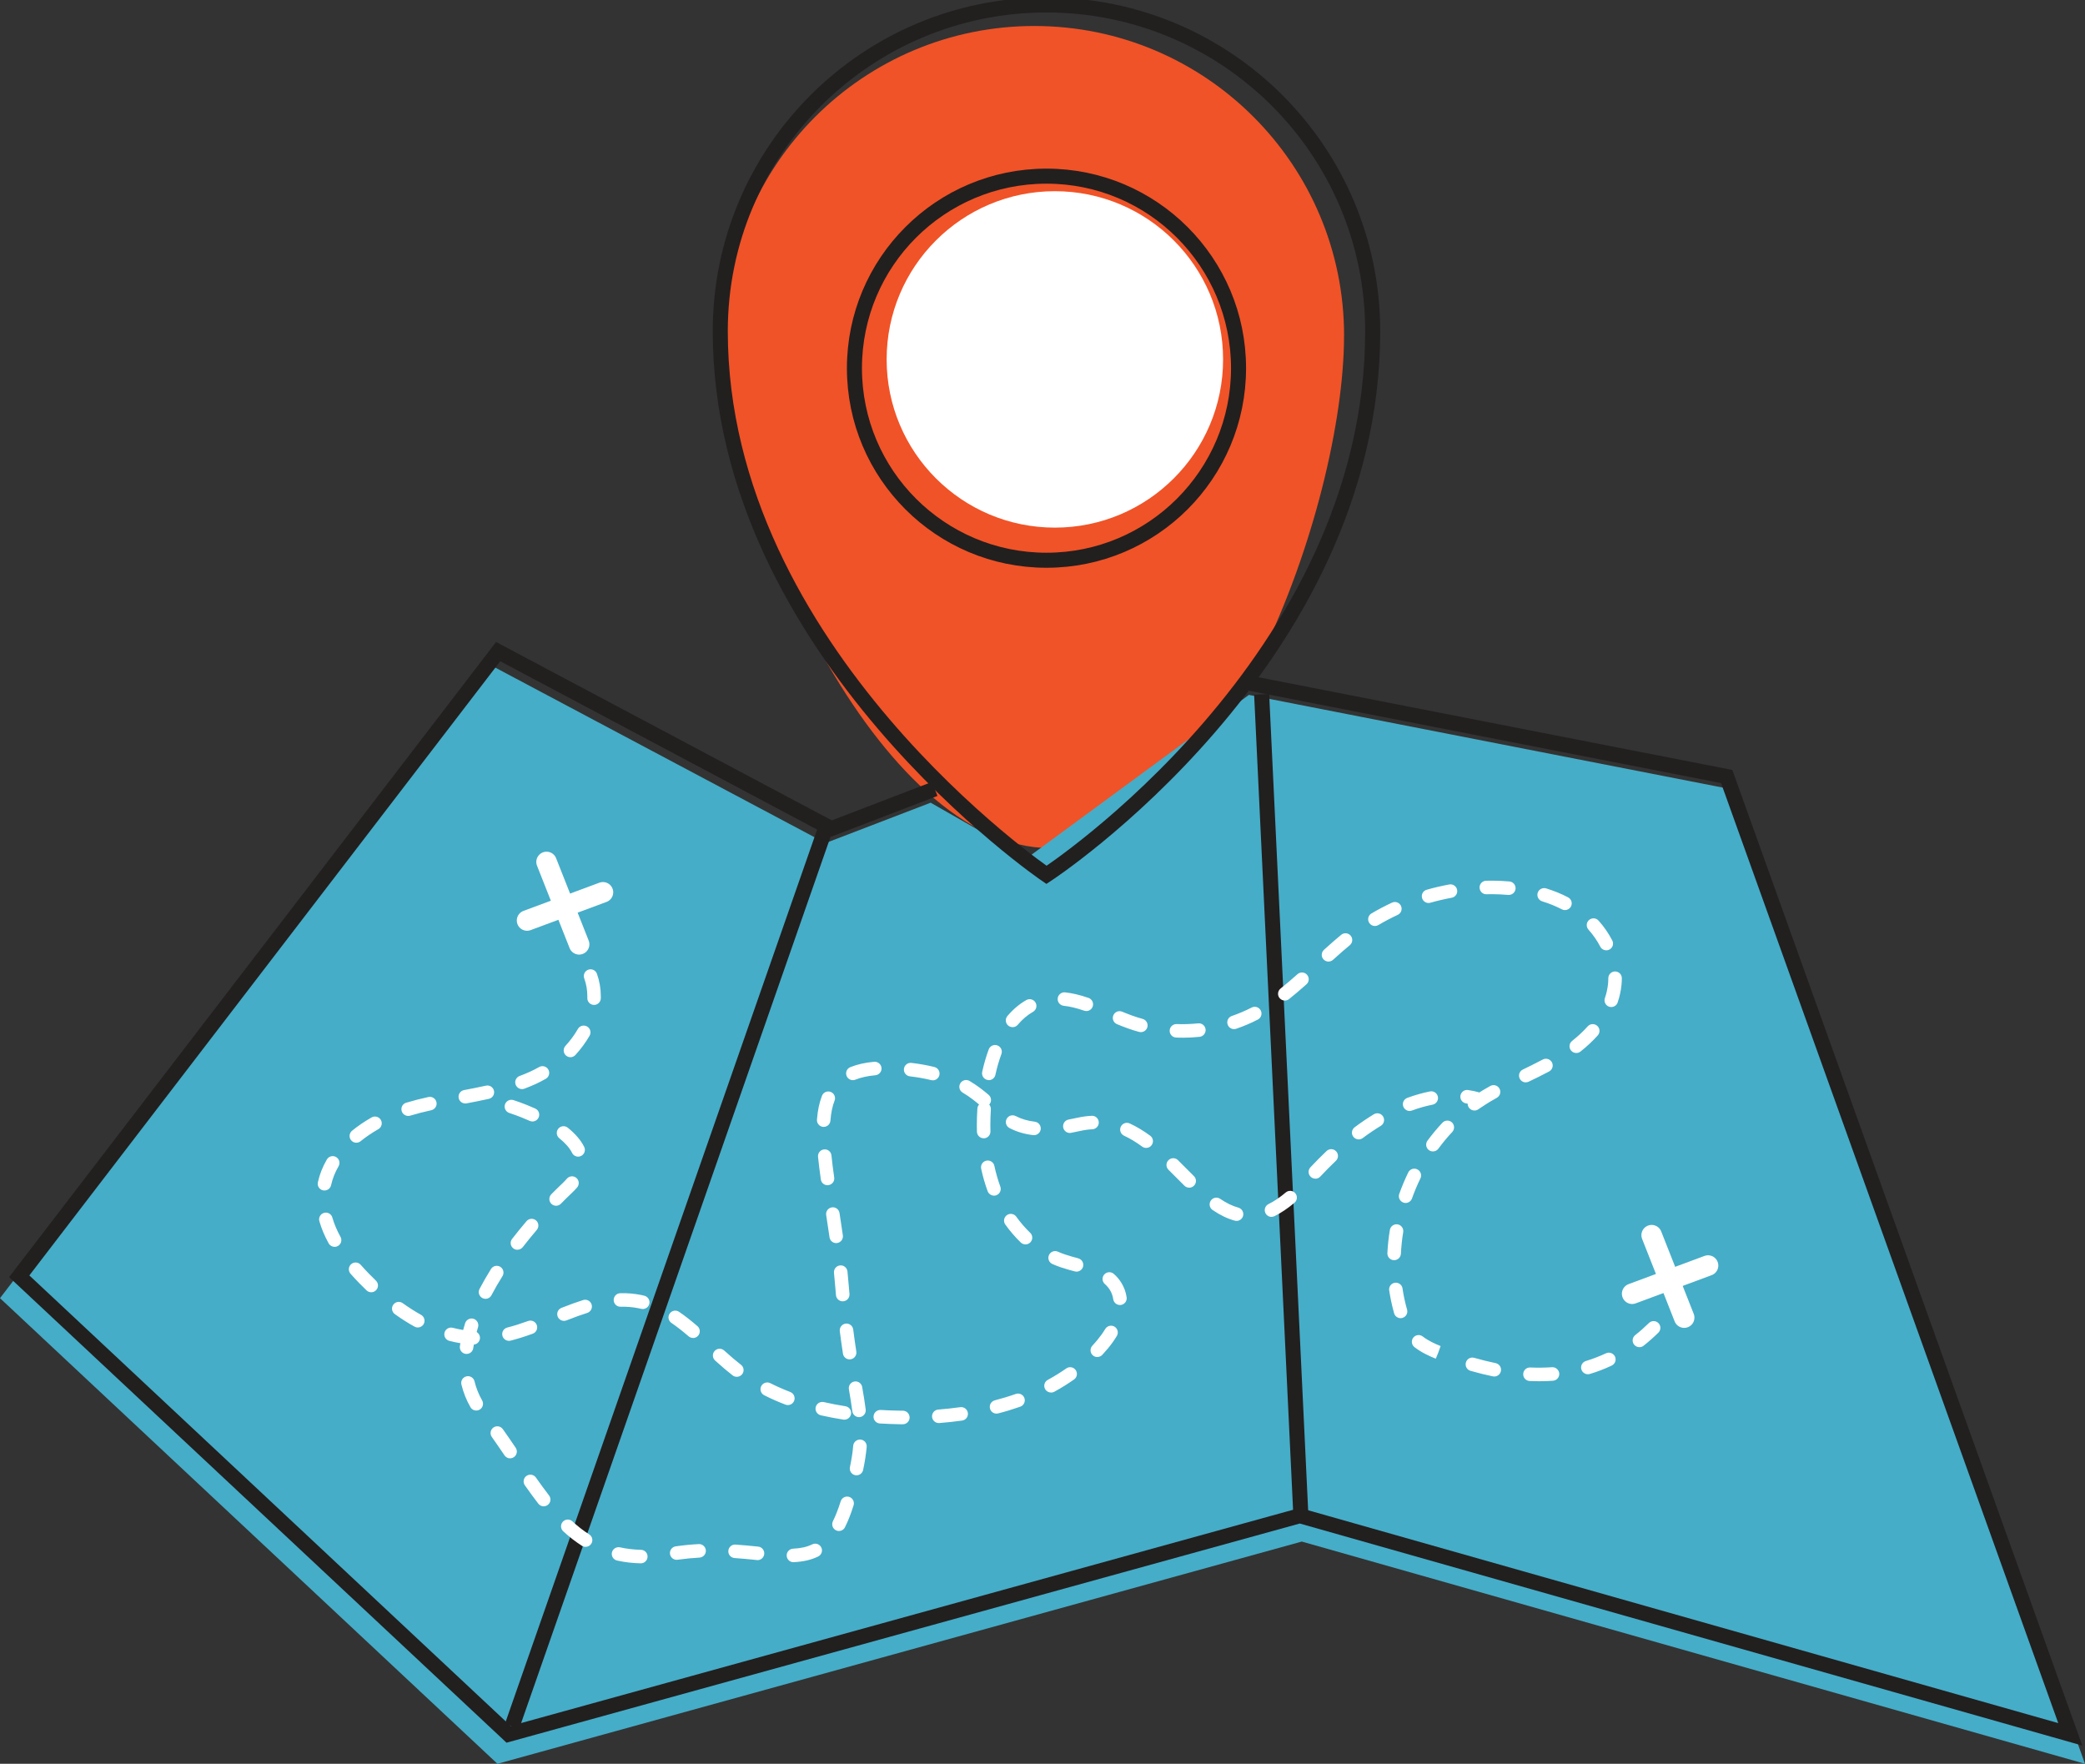
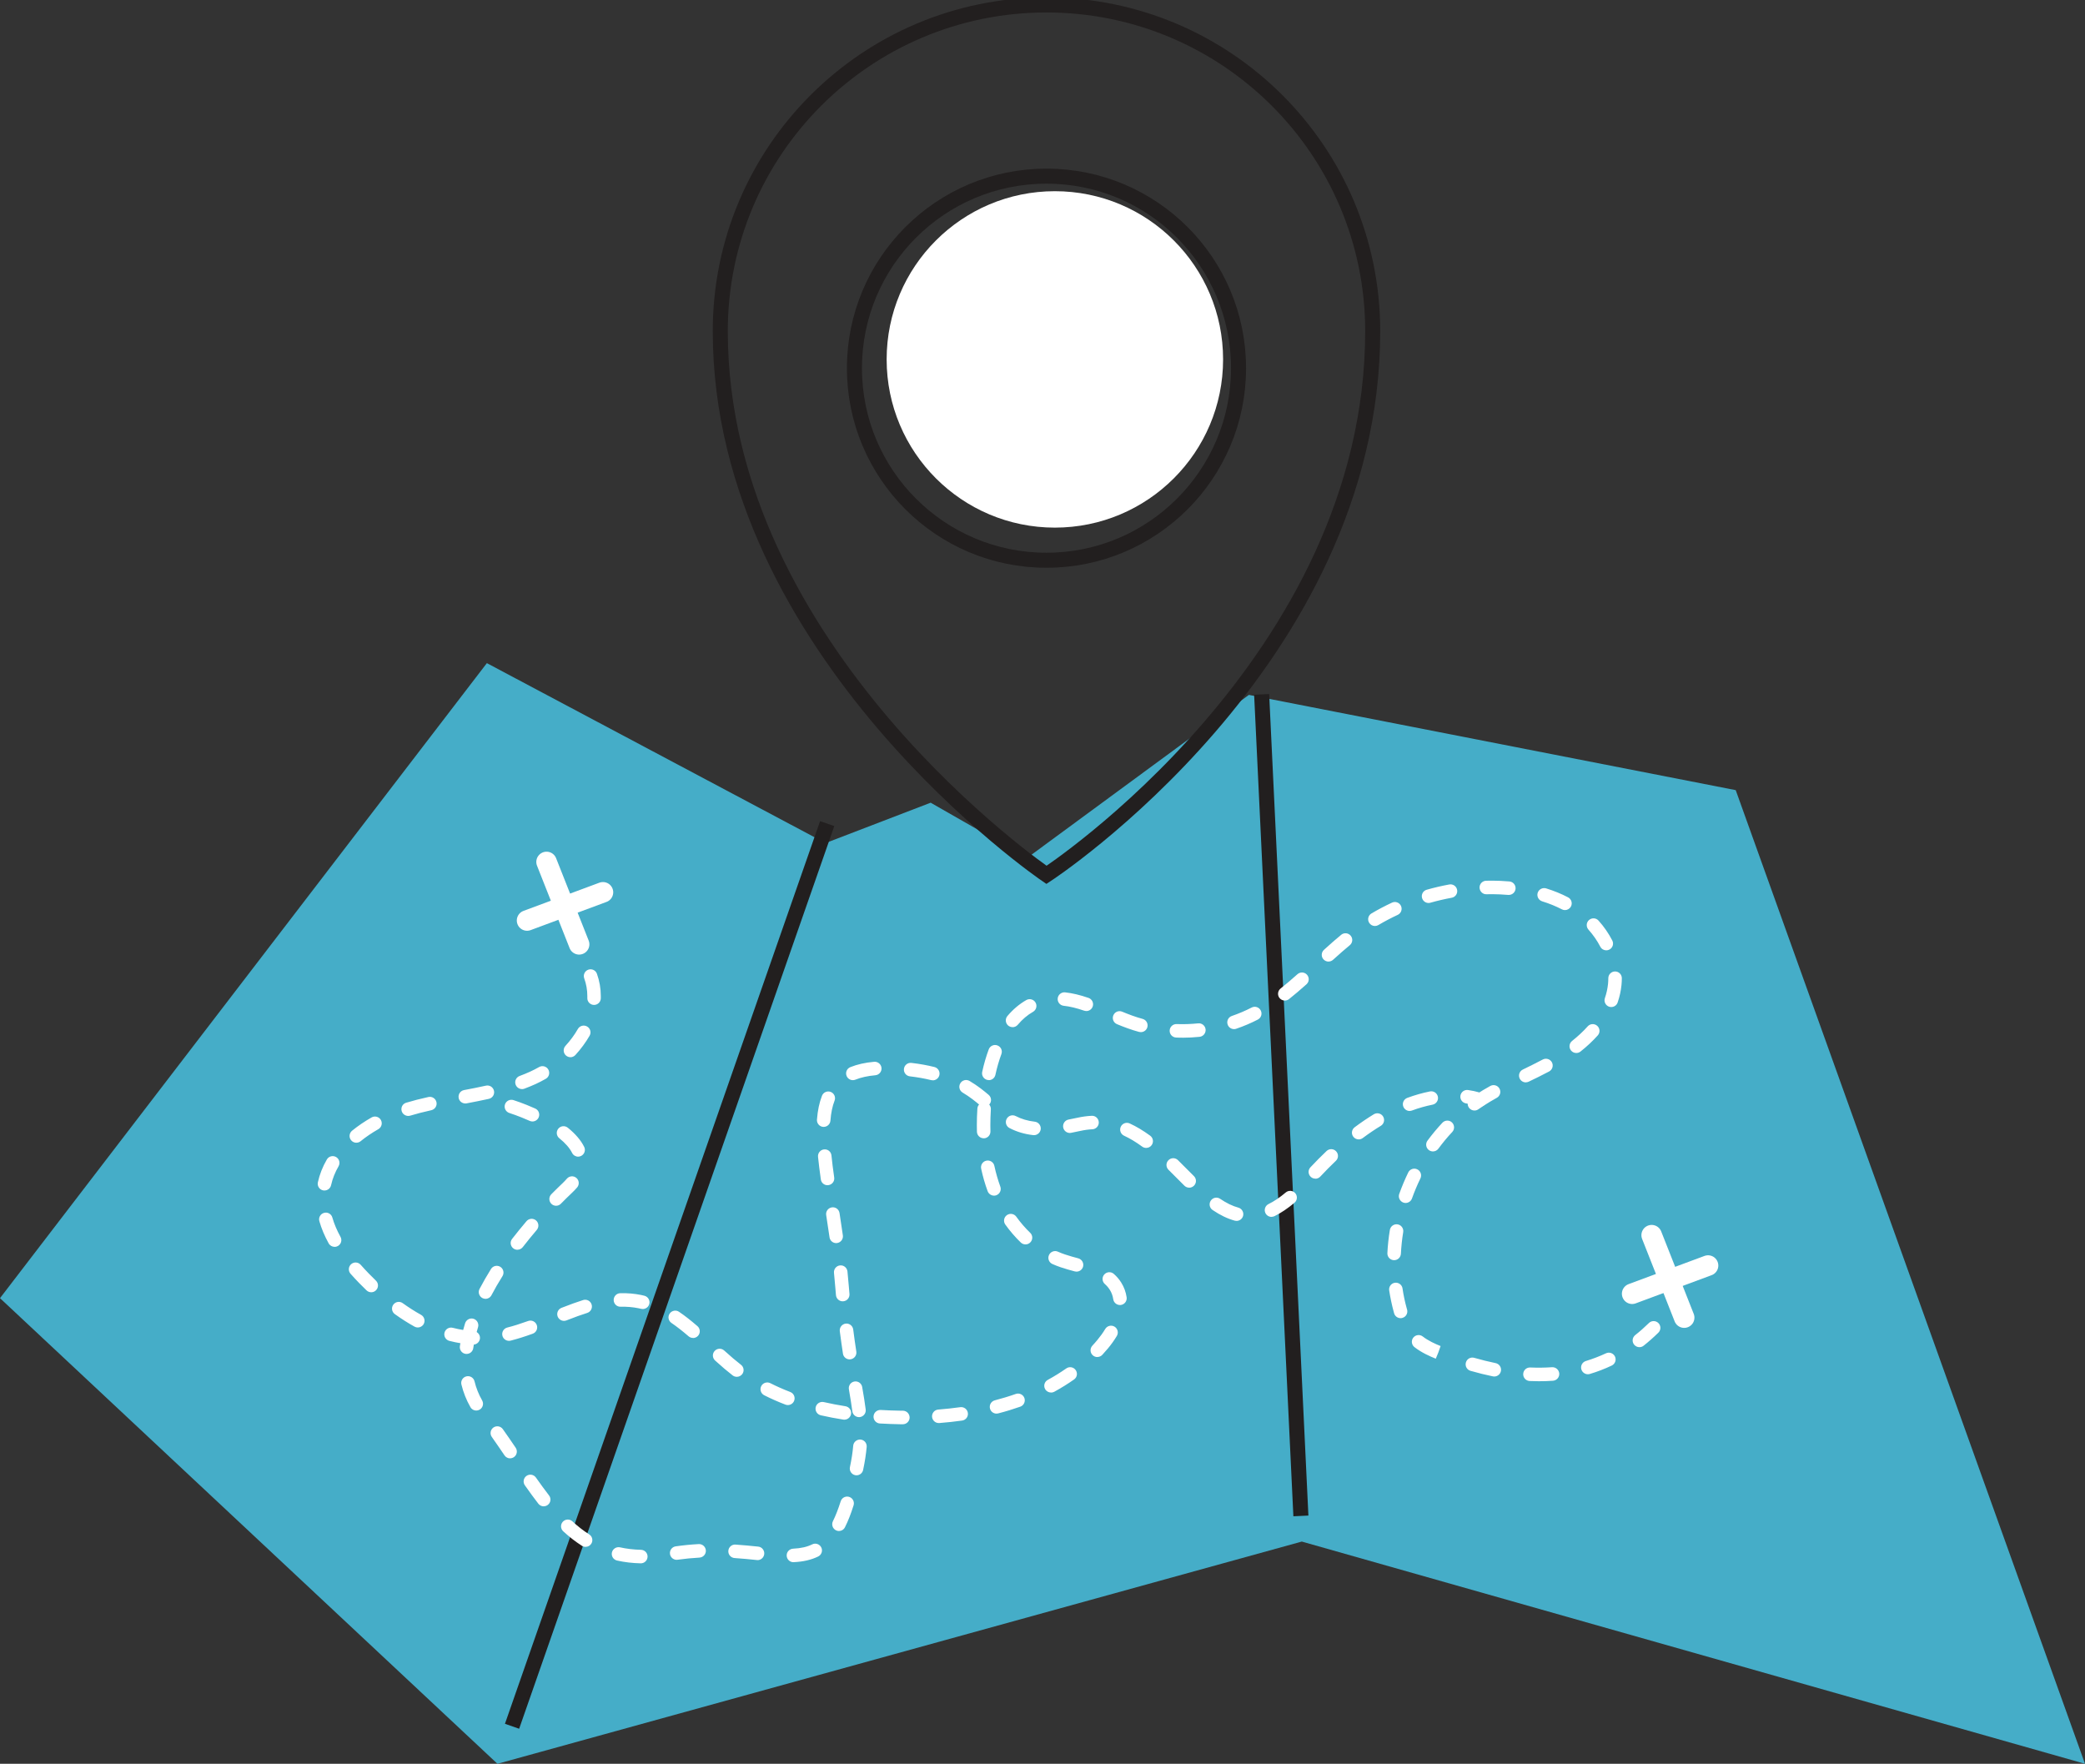
<svg xmlns="http://www.w3.org/2000/svg" width="305" height="258" viewBox="0 0 305 258" fill="none">
  <rect x="0" y="0" width="305" height="258" fill="#333333" stroke="none" />
  <g clip-path="url(#clip0_2307_184)">
-     <path d="M196.611 49.106C196.611 74.127 178.607 124.051 153.584 124.051C128.561 124.051 105.99 74.127 105.99 49.106C105.99 24.085 126.281 3.802 151.304 3.802C176.327 3.802 196.618 24.085 196.618 49.113L196.611 49.106Z" fill="#F05327" />
    <path d="M182.693 101.646L150.256 125.488L136.14 117.415L120.758 123.32L71.22 97L0 189.889L72.769 258L190.43 225.493L305 258L253.906 115.577L182.693 101.646Z" fill="#45ADC8" />
    <path d="M154.309 77.179C167.899 77.179 178.917 66.162 178.917 52.573C178.917 38.983 167.899 27.967 154.309 27.967C140.719 27.967 129.701 38.983 129.701 52.573C129.701 66.162 140.719 77.179 154.309 77.179Z" fill="white" />
-     <path d="M182.528 99.88L252.588 113.587L302.845 253.69L190.14 221.711L74.397 253.69L2.814 186.686L72.874 95.314L121.608 121.204L136.74 115.399" stroke="#221F1F" stroke-width="2.2" stroke-miterlimit="10" />
    <path d="M121.002 120.473L74.904 252.511" stroke="#221F1F" stroke-width="2.2" stroke-miterlimit="10" />
    <path d="M184.558 101.574L190.298 221.743" stroke="#221F1F" stroke-width="2.2" stroke-miterlimit="10" />
    <path d="M200.803 48.441C200.803 96.836 153.083 127.972 153.083 127.972C153.083 127.972 105.364 95.485 105.364 48.441C105.364 22.089 126.729 0.725 153.083 0.725C179.437 0.725 200.803 22.089 200.803 48.441Z" stroke="#221F1F" stroke-width="2.2" stroke-miterlimit="10" />
    <path d="M153.083 81.95C168.599 81.95 181.177 69.372 181.177 53.858C181.177 38.343 168.599 25.766 153.083 25.766C137.567 25.766 124.989 38.343 124.989 53.858C124.989 69.372 137.567 81.95 153.083 81.95Z" stroke="#221F1F" stroke-width="2.2" stroke-miterlimit="10" />
    <path d="M79.952 126.081L84.717 138.133" stroke="white" stroke-width="3" stroke-miterlimit="10" stroke-linecap="round" />
    <path d="M77.099 134.647L88.203 130.522" stroke="white" stroke-width="3" stroke-miterlimit="10" stroke-linecap="round" />
    <path d="M241.609 180.676L246.367 192.736" stroke="white" stroke-width="3" stroke-miterlimit="10" stroke-linecap="round" />
    <path d="M238.755 189.243L249.86 185.118" stroke="white" stroke-width="3" stroke-miterlimit="10" stroke-linecap="round" />
    <path d="M132.061 208.333H131.685C130.67 208.314 129.668 208.274 128.713 208.221C128.166 208.188 127.751 207.721 127.784 207.174C127.816 206.627 128.291 206.218 128.831 206.244C129.767 206.297 130.736 206.337 131.724 206.35H132.08C132.627 206.357 133.062 206.805 133.062 207.352C133.062 207.892 132.614 208.333 132.074 208.333H132.061ZM137.326 208.156C136.812 208.156 136.384 207.76 136.344 207.246C136.305 206.699 136.707 206.225 137.254 206.185C138.341 206.1 139.422 205.981 140.47 205.836C141.01 205.763 141.511 206.139 141.583 206.679C141.662 207.22 141.28 207.721 140.74 207.793C139.652 207.945 138.532 208.07 137.405 208.156C137.379 208.156 137.352 208.156 137.326 208.156ZM123.526 207.668C123.474 207.668 123.427 207.668 123.375 207.655C122.241 207.477 121.134 207.266 120.066 207.022C119.533 206.897 119.203 206.37 119.322 205.836C119.447 205.302 119.974 204.973 120.508 205.091C121.523 205.322 122.59 205.526 123.671 205.698C124.212 205.783 124.581 206.284 124.495 206.824C124.416 207.312 124.001 207.661 123.52 207.661L123.526 207.668ZM145.775 206.778C145.333 206.778 144.931 206.482 144.819 206.04C144.681 205.513 144.997 204.973 145.524 204.834C146.579 204.558 147.613 204.248 148.595 203.899C149.109 203.721 149.676 203.991 149.854 204.505C150.032 205.019 149.762 205.586 149.248 205.763C148.213 206.126 147.126 206.462 146.019 206.745C145.933 206.765 145.854 206.778 145.768 206.778H145.775ZM115.249 205.526C115.13 205.526 115.012 205.506 114.893 205.46C113.819 205.052 112.778 204.59 111.789 204.09C111.301 203.839 111.11 203.246 111.354 202.759C111.605 202.271 112.198 202.08 112.685 202.324C113.608 202.791 114.59 203.226 115.605 203.615C116.112 203.813 116.369 204.38 116.172 204.894C116.02 205.289 115.644 205.526 115.249 205.526ZM153.749 203.694C153.4 203.694 153.057 203.51 152.879 203.18C152.615 202.699 152.793 202.1 153.274 201.843C154.217 201.329 155.126 200.762 155.976 200.169C156.424 199.852 157.037 199.958 157.354 200.406C157.67 200.854 157.565 201.467 157.116 201.783C156.207 202.422 155.232 203.029 154.223 203.582C154.072 203.661 153.914 203.701 153.749 203.701V203.694ZM225.101 202.04C224.659 202.04 224.211 202.027 223.763 202.007C223.216 201.981 222.794 201.52 222.82 200.973C222.847 200.426 223.295 200.004 223.855 200.03C224.923 200.077 225.997 200.063 227.032 199.991C227.579 199.958 228.046 200.36 228.093 200.907C228.132 201.454 227.724 201.928 227.177 201.968C226.498 202.02 225.799 202.04 225.101 202.04ZM107.782 201.394C107.571 201.394 107.361 201.329 107.176 201.19C106.412 200.597 105.594 199.905 104.606 199.009C104.204 198.64 104.171 198.021 104.54 197.612C104.909 197.21 105.528 197.177 105.937 197.546C106.886 198.409 107.664 199.068 108.389 199.628C108.824 199.965 108.903 200.584 108.567 201.012C108.369 201.263 108.079 201.394 107.782 201.394ZM218.583 201.348C218.517 201.348 218.451 201.342 218.385 201.329C217.318 201.111 216.211 200.834 215.11 200.518C214.583 200.366 214.286 199.82 214.438 199.292C214.589 198.765 215.136 198.462 215.664 198.62C216.718 198.923 217.766 199.18 218.787 199.391C219.321 199.503 219.664 200.024 219.558 200.558C219.459 201.025 219.051 201.348 218.59 201.348H218.583ZM232.277 201.019C231.856 201.019 231.46 200.742 231.328 200.314C231.17 199.793 231.467 199.24 231.987 199.081C232.989 198.778 233.978 198.396 234.927 197.955C235.421 197.724 236.007 197.935 236.245 198.429C236.475 198.923 236.264 199.51 235.77 199.747C234.742 200.235 233.661 200.65 232.561 200.979C232.468 201.006 232.37 201.019 232.277 201.019ZM210.036 198.745C209.087 198.363 207.92 197.836 206.912 197.052C206.483 196.716 206.404 196.096 206.734 195.668C207.07 195.24 207.689 195.161 208.118 195.49C208.935 196.123 209.943 196.577 210.734 196.894L210.405 197.829L210.029 198.745H210.036ZM160.517 198.502C160.28 198.502 160.036 198.416 159.845 198.238C159.443 197.869 159.423 197.243 159.792 196.841C160.049 196.564 160.299 196.281 160.543 195.984C160.965 195.477 161.347 194.95 161.677 194.396C161.96 193.928 162.566 193.777 163.034 194.054C163.502 194.337 163.654 194.943 163.377 195.411C162.995 196.05 162.553 196.67 162.066 197.25C161.802 197.566 161.525 197.876 161.248 198.179C161.051 198.39 160.787 198.495 160.524 198.495L160.517 198.502ZM239.817 197.058C239.527 197.058 239.237 196.927 239.039 196.683C238.703 196.255 238.775 195.635 239.204 195.292C239.889 194.752 240.561 194.159 241.207 193.526C241.596 193.144 242.222 193.151 242.604 193.54C242.986 193.928 242.98 194.554 242.591 194.937C241.892 195.622 241.167 196.261 240.429 196.848C240.245 196.993 240.034 197.058 239.817 197.058ZM69.23 196.683C69.23 196.683 69.19 196.683 69.171 196.683C68.037 196.617 66.877 196.432 65.73 196.136C65.203 195.998 64.887 195.457 65.025 194.93C65.164 194.403 65.704 194.086 66.231 194.225C67.253 194.488 68.281 194.653 69.282 194.713C69.829 194.745 70.245 195.213 70.212 195.754C70.179 196.281 69.744 196.683 69.223 196.683H69.23ZM74.449 196.129C74.008 196.129 73.606 195.833 73.494 195.385C73.362 194.857 73.678 194.317 74.212 194.185C75.128 193.955 76.123 193.638 77.257 193.23C77.771 193.045 78.337 193.309 78.522 193.823C78.707 194.337 78.443 194.904 77.929 195.088C76.729 195.523 75.675 195.853 74.693 196.103C74.614 196.123 74.528 196.136 74.449 196.136V196.129ZM101.377 195.708C101.146 195.708 100.915 195.628 100.731 195.47C99.815 194.68 98.991 194.04 98.22 193.513C97.772 193.203 97.653 192.591 97.963 192.143C98.273 191.694 98.886 191.576 99.334 191.886C100.171 192.452 101.047 193.138 102.022 193.981C102.438 194.337 102.484 194.963 102.128 195.378C101.93 195.602 101.653 195.721 101.377 195.721V195.708ZM61.117 194.179C60.953 194.179 60.794 194.139 60.636 194.054C59.681 193.526 58.712 192.907 57.756 192.222C57.315 191.905 57.209 191.286 57.532 190.844C57.849 190.403 58.468 190.297 58.91 190.62C59.799 191.26 60.702 191.833 61.592 192.327C62.066 192.591 62.244 193.19 61.981 193.671C61.803 193.994 61.46 194.179 61.117 194.179ZM82.502 193.21C82.107 193.21 81.738 192.973 81.58 192.584C81.382 192.077 81.632 191.503 82.14 191.306C83.405 190.811 84.381 190.456 85.303 190.166C85.824 190.001 86.377 190.291 86.542 190.811C86.707 191.332 86.417 191.886 85.896 192.05C85.02 192.327 84.084 192.663 82.858 193.144C82.74 193.19 82.614 193.21 82.496 193.21H82.502ZM204.882 192.815C204.454 192.815 204.052 192.531 203.933 192.096L203.887 191.925C203.604 190.89 203.379 189.823 203.215 188.755C203.136 188.215 203.505 187.714 204.045 187.635C204.585 187.563 205.086 187.925 205.165 188.465C205.31 189.461 205.521 190.449 205.785 191.398L205.831 191.556C205.983 192.083 205.673 192.63 205.152 192.775C205.06 192.802 204.974 192.815 204.882 192.815ZM94.035 191.477C93.956 191.477 93.877 191.47 93.798 191.451C93.673 191.418 93.541 191.391 93.409 191.365C92.566 191.194 91.683 191.121 90.786 191.141C90.239 191.167 89.784 190.726 89.771 190.179C89.758 189.632 90.186 189.177 90.734 189.164C91.775 189.138 92.816 189.223 93.805 189.428C93.956 189.461 94.108 189.493 94.259 189.533C94.787 189.665 95.116 190.199 94.984 190.726C94.872 191.18 94.47 191.477 94.022 191.477H94.035ZM163.825 190.89C163.344 190.89 162.922 190.535 162.85 190.047C162.777 189.546 162.606 189.078 162.342 188.663C162.145 188.353 161.914 188.077 161.624 187.826C161.215 187.464 161.169 186.844 161.532 186.429C161.894 186.021 162.514 185.975 162.929 186.337C163.357 186.713 163.726 187.141 164.016 187.609C164.425 188.261 164.695 188.986 164.807 189.764C164.886 190.304 164.511 190.805 163.97 190.884C163.924 190.89 163.871 190.897 163.825 190.897V190.89ZM54.303 189.026C54.059 189.026 53.809 188.933 53.618 188.749C53.249 188.393 52.88 188.031 52.524 187.662C52.102 187.227 51.687 186.779 51.278 186.317C50.916 185.909 50.955 185.283 51.364 184.92C51.772 184.558 52.398 184.597 52.761 185.006C53.15 185.447 53.545 185.869 53.947 186.284C54.29 186.634 54.633 186.983 54.988 187.325C55.384 187.701 55.397 188.327 55.015 188.722C54.824 188.927 54.56 189.026 54.303 189.026ZM157.472 186.008C157.387 186.008 157.301 185.994 157.215 185.975C156.576 185.803 155.858 185.606 155.179 185.375C154.764 185.237 154.349 185.072 153.947 184.894C153.446 184.67 153.222 184.09 153.446 183.589C153.67 183.088 154.256 182.864 154.751 183.088C155.1 183.246 155.462 183.385 155.818 183.503C156.438 183.714 157.097 183.892 157.736 184.064C158.263 184.209 158.573 184.749 158.434 185.276C158.316 185.718 157.914 186.008 157.479 186.008H157.472ZM203.94 184.334C203.94 184.334 203.907 184.334 203.893 184.334C203.346 184.307 202.925 183.846 202.951 183.299C203.004 182.172 203.129 181.032 203.314 179.912C203.399 179.372 203.913 179.009 204.447 179.095C204.987 179.181 205.35 179.695 205.264 180.228C205.093 181.276 204.981 182.344 204.928 183.391C204.902 183.919 204.467 184.334 203.94 184.334ZM48.945 182.383C48.596 182.383 48.26 182.199 48.075 181.869C47.476 180.782 47.021 179.695 46.718 178.634C46.566 178.106 46.869 177.56 47.397 177.415C47.924 177.263 48.471 177.566 48.616 178.093C48.879 179.016 49.281 179.965 49.809 180.92C50.072 181.401 49.901 182.001 49.42 182.265C49.268 182.35 49.103 182.39 48.945 182.39V182.383ZM150.012 182.027C149.768 182.027 149.518 181.935 149.327 181.751C148.51 180.966 147.745 180.077 147.06 179.121C146.743 178.68 146.842 178.06 147.29 177.744C147.732 177.428 148.351 177.527 148.668 177.975C149.281 178.831 149.966 179.622 150.698 180.327C151.093 180.703 151.106 181.329 150.724 181.724C150.533 181.928 150.269 182.027 150.012 182.027ZM205.613 175.965C205.501 175.965 205.389 175.945 205.284 175.906C204.77 175.721 204.5 175.154 204.684 174.64C205.067 173.573 205.508 172.518 206.002 171.504C206.24 171.009 206.833 170.805 207.327 171.049C207.815 171.286 208.019 171.879 207.782 172.373C207.32 173.322 206.905 174.311 206.549 175.306C206.404 175.708 206.022 175.965 205.62 175.965H205.613ZM145.406 174.891C145.004 174.891 144.628 174.64 144.476 174.245C144.088 173.197 143.771 172.09 143.527 170.95C143.415 170.416 143.752 169.889 144.285 169.777C144.819 169.665 145.346 170.001 145.458 170.535C145.682 171.583 145.979 172.604 146.328 173.566C146.519 174.08 146.256 174.647 145.742 174.838C145.63 174.878 145.511 174.897 145.399 174.897L145.406 174.891ZM47.469 174.146C47.397 174.146 47.324 174.139 47.252 174.12C46.718 174.001 46.382 173.474 46.5 172.94C46.751 171.794 47.192 170.673 47.812 169.606C48.089 169.131 48.688 168.973 49.163 169.243C49.637 169.52 49.795 170.12 49.525 170.594C49.011 171.484 48.642 172.413 48.431 173.362C48.332 173.823 47.924 174.139 47.469 174.139V174.146ZM209.614 168.426C209.409 168.426 209.205 168.36 209.027 168.235C208.586 167.912 208.493 167.293 208.816 166.851C209.495 165.929 210.227 165.052 210.998 164.229C211.373 163.833 211.999 163.807 212.395 164.182C212.79 164.558 212.81 165.184 212.441 165.579C211.723 166.344 211.044 167.161 210.411 168.024C210.22 168.288 209.917 168.426 209.614 168.426ZM52.128 167.154C51.838 167.154 51.555 167.029 51.357 166.785C51.014 166.364 51.08 165.738 51.502 165.395C52.365 164.696 53.328 164.037 54.362 163.451C54.837 163.181 55.443 163.346 55.713 163.82C55.983 164.294 55.819 164.901 55.344 165.171C54.408 165.705 53.532 166.298 52.754 166.93C52.57 167.082 52.352 167.148 52.135 167.148L52.128 167.154ZM143.896 166.502C143.363 166.502 142.921 166.074 142.908 165.54C142.901 165.224 142.895 164.907 142.895 164.591C142.895 163.8 142.921 162.983 142.974 162.159C143.007 161.612 143.481 161.204 144.022 161.237C144.569 161.27 144.984 161.738 144.944 162.285C144.898 163.069 144.872 163.846 144.872 164.598C144.872 164.894 144.872 165.191 144.885 165.494C144.898 166.041 144.47 166.495 143.923 166.509C143.916 166.509 143.903 166.509 143.896 166.509V166.502ZM59.72 163.234C59.298 163.234 58.896 162.963 58.765 162.542C58.606 162.021 58.877 161.474 59.391 161.309C60.412 161 61.473 160.729 62.666 160.466C63.2 160.347 63.727 160.683 63.846 161.217C63.964 161.751 63.628 162.278 63.094 162.397C61.941 162.654 60.933 162.911 60.004 163.194C59.905 163.22 59.812 163.234 59.714 163.234H59.72ZM215.69 162.443C215.38 162.443 215.077 162.298 214.879 162.028C214.563 161.579 214.668 160.967 215.117 160.65C215.4 160.446 215.69 160.255 215.98 160.064C216.606 159.655 217.265 159.26 218.003 158.851C218.484 158.588 219.084 158.759 219.347 159.234C219.611 159.708 219.44 160.314 218.965 160.578C218.267 160.967 217.641 161.342 217.061 161.718C216.79 161.896 216.527 162.074 216.263 162.258C216.092 162.383 215.888 162.443 215.69 162.443ZM68.063 161.408C67.595 161.408 67.18 161.079 67.095 160.604C66.996 160.07 67.345 159.55 67.885 159.451C68.9 159.26 69.994 159.049 71.082 158.805C71.615 158.687 72.143 159.023 72.261 159.556C72.38 160.09 72.044 160.617 71.51 160.736C70.39 160.986 69.282 161.197 68.248 161.395C68.189 161.408 68.123 161.415 68.063 161.415V161.408ZM76.36 159.306C75.958 159.306 75.583 159.062 75.431 158.66C75.24 158.146 75.497 157.58 76.011 157.388C76.538 157.191 77.059 156.98 77.547 156.756C77.988 156.558 78.43 156.327 78.858 156.084C79.332 155.814 79.939 155.972 80.209 156.446C80.479 156.921 80.321 157.527 79.847 157.797C79.365 158.074 78.865 158.331 78.37 158.561C77.843 158.805 77.283 159.029 76.71 159.247C76.598 159.286 76.479 159.313 76.36 159.313V159.306ZM223.196 158.324C222.827 158.324 222.478 158.12 222.306 157.764C222.069 157.27 222.273 156.683 222.768 156.446C223.657 156.011 224.692 155.51 225.681 154.983C226.162 154.726 226.761 154.911 227.018 155.392C227.275 155.873 227.091 156.472 226.61 156.729C225.595 157.27 224.54 157.784 223.631 158.219C223.493 158.285 223.348 158.318 223.203 158.318L223.196 158.324ZM144.648 157.988C144.575 157.988 144.509 157.982 144.437 157.968C143.903 157.85 143.567 157.329 143.679 156.795C143.929 155.636 144.252 154.529 144.635 153.501C144.826 152.987 145.392 152.73 145.906 152.921C146.421 153.112 146.678 153.678 146.486 154.192C146.137 155.135 145.841 156.156 145.61 157.224C145.511 157.685 145.102 158.001 144.648 158.001V157.988ZM83.445 154.641C83.207 154.641 82.97 154.555 82.779 154.384C82.377 154.015 82.351 153.388 82.713 152.987C83.432 152.202 84.044 151.372 84.532 150.515C84.802 150.041 85.409 149.876 85.883 150.153C86.358 150.423 86.522 151.029 86.246 151.504C85.679 152.486 84.98 153.435 84.17 154.324C83.972 154.535 83.708 154.647 83.438 154.647L83.445 154.641ZM230.584 154.028C230.294 154.028 230.004 153.902 229.806 153.652C229.47 153.224 229.542 152.604 229.971 152.262C230.821 151.59 231.592 150.871 232.251 150.133C232.613 149.725 233.24 149.692 233.648 150.054C234.057 150.417 234.09 151.043 233.727 151.451C232.989 152.275 232.139 153.072 231.197 153.817C231.012 153.962 230.801 154.028 230.584 154.028ZM172.959 151.787C172.656 151.787 172.353 151.787 172.05 151.767C171.503 151.748 171.081 151.286 171.101 150.746C171.121 150.199 171.582 149.777 172.122 149.797C173.17 149.837 174.231 149.797 175.272 149.692C175.813 149.632 176.3 150.028 176.36 150.575C176.412 151.115 176.024 151.603 175.477 151.662C174.64 151.748 173.79 151.794 172.953 151.794L172.959 151.787ZM166.89 150.977C166.804 150.977 166.718 150.963 166.626 150.944C166.066 150.792 165.506 150.614 164.959 150.417C164.438 150.232 163.917 150.028 163.397 149.81C162.889 149.599 162.652 149.026 162.863 148.519C163.074 148.011 163.647 147.774 164.155 147.985C164.642 148.189 165.137 148.38 165.624 148.558C166.119 148.736 166.633 148.901 167.147 149.039C167.674 149.184 167.984 149.725 167.839 150.252C167.72 150.693 167.318 150.977 166.883 150.977H166.89ZM180.518 150.535C180.11 150.535 179.721 150.278 179.582 149.863C179.404 149.349 179.681 148.782 180.202 148.611C181.197 148.268 182.172 147.853 183.095 147.379C183.583 147.128 184.176 147.319 184.426 147.807C184.677 148.295 184.485 148.888 183.998 149.138C182.989 149.659 181.922 150.113 180.834 150.482C180.729 150.522 180.624 150.535 180.518 150.535ZM148.121 150.245C147.897 150.245 147.666 150.166 147.482 150.015C147.066 149.659 147.014 149.039 147.363 148.624C148.187 147.649 149.116 146.865 150.131 146.285C150.605 146.015 151.212 146.179 151.482 146.654C151.752 147.128 151.587 147.735 151.113 148.005C150.302 148.466 149.551 149.105 148.879 149.903C148.681 150.133 148.404 150.252 148.121 150.252V150.245ZM158.902 147.886C158.797 147.886 158.685 147.866 158.579 147.833C157.466 147.451 156.49 147.214 155.601 147.122C155.06 147.062 154.665 146.575 154.724 146.034C154.783 145.494 155.271 145.099 155.812 145.158C156.853 145.27 157.973 145.534 159.232 145.968C159.746 146.146 160.023 146.707 159.845 147.227C159.706 147.636 159.318 147.893 158.909 147.893L158.902 147.886ZM235.704 147.306C235.599 147.306 235.487 147.286 235.381 147.253C234.867 147.076 234.59 146.515 234.768 145.995C235.006 145.31 235.157 144.604 235.23 143.906C235.256 143.636 235.269 143.359 235.269 143.089C235.269 142.542 235.711 142.1 236.258 142.1C236.805 142.1 237.246 142.542 237.246 143.089C237.246 143.425 237.227 143.768 237.194 144.097C237.108 144.947 236.923 145.804 236.633 146.641C236.495 147.049 236.106 147.306 235.698 147.306H235.704ZM86.905 146.996C86.905 146.996 86.885 146.996 86.872 146.996C86.325 146.977 85.896 146.522 85.916 145.975C85.916 145.883 85.916 145.791 85.916 145.698C85.916 144.809 85.764 143.939 85.461 143.109C85.277 142.595 85.54 142.028 86.055 141.843C86.569 141.659 87.135 141.922 87.32 142.436C87.695 143.484 87.887 144.578 87.887 145.698C87.887 145.81 87.887 145.929 87.887 146.041C87.867 146.575 87.432 146.996 86.898 146.996H86.905ZM187.945 146.357C187.655 146.357 187.365 146.225 187.168 145.982C186.831 145.553 186.904 144.934 187.332 144.591C188.09 143.992 188.874 143.326 189.797 142.502C190.206 142.14 190.825 142.173 191.194 142.581C191.557 142.99 191.524 143.616 191.115 143.978C190.16 144.828 189.349 145.52 188.558 146.146C188.38 146.291 188.163 146.357 187.945 146.357ZM194.338 140.657C194.068 140.657 193.804 140.545 193.606 140.334C193.237 139.932 193.27 139.306 193.672 138.937C194.634 138.061 195.438 137.362 196.196 136.736C196.618 136.387 197.244 136.453 197.587 136.875C197.936 137.296 197.87 137.922 197.448 138.265C196.717 138.865 195.939 139.544 195.003 140.394C194.812 140.565 194.575 140.651 194.338 140.651V140.657ZM234.973 139.01C234.617 139.01 234.274 138.819 234.096 138.476C233.635 137.586 233.048 136.749 232.363 135.979C232.001 135.57 232.034 134.944 232.442 134.581C232.851 134.219 233.477 134.252 233.839 134.661C234.637 135.55 235.315 136.532 235.849 137.567C236.1 138.048 235.915 138.647 235.427 138.898C235.282 138.977 235.124 139.01 234.973 139.01ZM201.126 135.451C200.789 135.451 200.46 135.28 200.275 134.964C199.999 134.496 200.15 133.89 200.625 133.613C201.593 133.039 202.602 132.512 203.63 132.031C204.124 131.801 204.711 132.018 204.941 132.512C205.172 133.007 204.954 133.593 204.46 133.824C203.498 134.272 202.542 134.773 201.633 135.313C201.475 135.405 201.304 135.451 201.132 135.451H201.126ZM228.93 133.125C228.778 133.125 228.62 133.092 228.475 133.013C227.585 132.552 226.616 132.156 225.588 131.84C225.068 131.675 224.778 131.122 224.936 130.601C225.101 130.081 225.654 129.791 226.175 129.949C227.315 130.305 228.396 130.74 229.384 131.26C229.865 131.511 230.056 132.11 229.806 132.591C229.628 132.927 229.285 133.125 228.93 133.125ZM208.974 132.084C208.546 132.084 208.151 131.801 208.026 131.366C207.874 130.839 208.177 130.292 208.704 130.147C209.792 129.837 210.899 129.58 212.006 129.376C212.54 129.277 213.06 129.633 213.153 130.173C213.252 130.707 212.896 131.227 212.355 131.32C211.314 131.511 210.266 131.755 209.245 132.044C209.152 132.071 209.06 132.084 208.974 132.084ZM220.718 130.904C220.718 130.904 220.659 130.904 220.633 130.904C220.224 130.871 219.822 130.845 219.413 130.825C218.761 130.799 218.108 130.792 217.443 130.806C216.909 130.839 216.448 130.384 216.435 129.837C216.421 129.29 216.856 128.842 217.403 128.829C218.102 128.815 218.8 128.822 219.492 128.848C219.927 128.868 220.362 128.895 220.797 128.934C221.344 128.98 221.746 129.461 221.7 130.002C221.654 130.516 221.226 130.904 220.718 130.904Z" fill="white" />
    <path d="M93.745 228.676C93.745 228.676 93.732 228.676 93.725 228.676C92.533 228.649 91.366 228.518 90.266 228.267C89.732 228.149 89.396 227.621 89.514 227.088C89.633 226.554 90.167 226.224 90.694 226.336C91.663 226.554 92.697 226.673 93.758 226.699C94.305 226.712 94.74 227.16 94.727 227.707C94.714 228.247 94.279 228.676 93.739 228.676H93.745ZM116.066 228.511C115.539 228.511 115.104 228.096 115.078 227.569C115.051 227.022 115.473 226.561 116.02 226.534C117.16 226.481 118.05 226.277 118.814 225.902C119.302 225.658 119.895 225.862 120.139 226.35C120.383 226.837 120.178 227.43 119.691 227.674C118.682 228.168 117.516 228.439 116.119 228.505C116.106 228.505 116.086 228.505 116.073 228.505L116.066 228.511ZM110.814 228.195C110.781 228.195 110.748 228.195 110.708 228.195C109.634 228.083 108.58 227.977 107.459 227.905C106.912 227.865 106.504 227.397 106.543 226.85C106.583 226.304 107.051 225.895 107.598 225.935C108.751 226.014 109.825 226.119 110.913 226.231C111.453 226.284 111.848 226.771 111.796 227.318C111.743 227.826 111.315 228.208 110.814 228.208V228.195ZM98.984 228.162C98.503 228.162 98.075 227.806 98.009 227.312C97.93 226.771 98.306 226.271 98.846 226.192C99.953 226.033 101.087 225.921 102.214 225.862C102.754 225.836 103.222 226.251 103.255 226.798C103.281 227.345 102.866 227.806 102.319 227.839C101.251 227.898 100.177 228.004 99.129 228.149C99.083 228.155 99.037 228.162 98.984 228.162ZM85.659 226.271C85.475 226.271 85.29 226.218 85.125 226.112C84.189 225.513 83.293 224.821 82.39 223.991C81.988 223.622 81.962 222.996 82.331 222.594C82.7 222.192 83.326 222.165 83.728 222.534C84.545 223.285 85.349 223.911 86.193 224.445C86.654 224.742 86.786 225.348 86.496 225.809C86.305 226.106 85.989 226.264 85.659 226.264V226.271ZM122.729 223.951C122.584 223.951 122.432 223.918 122.287 223.846C121.8 223.602 121.602 223.009 121.839 222.521C122.241 221.711 122.623 220.729 122.973 219.622C123.118 219.134 123.605 218.831 124.113 218.93C124.647 219.035 124.996 219.556 124.89 220.089C124.884 220.129 124.871 220.175 124.857 220.215C124.475 221.434 124.067 222.475 123.605 223.397C123.434 223.747 123.085 223.944 122.722 223.944L122.729 223.951ZM79.537 220.34C79.24 220.34 78.95 220.208 78.753 219.958C78.146 219.173 77.501 218.29 76.775 217.262C76.466 216.814 76.571 216.202 77.019 215.885C77.468 215.575 78.08 215.681 78.397 216.129C79.102 217.131 79.728 217.987 80.314 218.745C80.651 219.173 80.572 219.799 80.136 220.129C79.959 220.267 79.741 220.333 79.53 220.333L79.537 220.34ZM125.299 215.8C125.233 215.8 125.161 215.793 125.095 215.78C124.561 215.668 124.218 215.141 124.33 214.607C124.568 213.48 124.726 212.452 124.811 211.47C124.857 210.923 125.352 210.528 125.886 210.574C126.433 210.62 126.828 211.101 126.782 211.648C126.683 212.709 126.518 213.816 126.261 215.015C126.162 215.483 125.754 215.8 125.292 215.8H125.299ZM74.621 213.322C74.304 213.322 73.995 213.17 73.803 212.887C73.197 211.991 72.578 211.088 71.945 210.192C71.629 209.75 71.734 209.131 72.176 208.814C72.624 208.498 73.237 208.604 73.553 209.045C74.199 209.954 74.825 210.864 75.438 211.773C75.741 212.228 75.622 212.841 75.174 213.144C75.003 213.256 74.812 213.315 74.621 213.315V213.322ZM125.661 207.292C125.174 207.292 124.745 206.93 124.68 206.429C124.554 205.46 124.39 204.446 124.179 203.22C124.086 202.679 124.449 202.172 124.983 202.08C125.523 201.988 126.031 202.35 126.123 202.884C126.34 204.136 126.512 205.177 126.637 206.179C126.703 206.719 126.32 207.213 125.78 207.286C125.741 207.286 125.694 207.292 125.655 207.292H125.661ZM69.671 206.33C69.329 206.33 68.993 206.152 68.815 205.829C68.222 204.795 67.78 203.681 67.497 202.521C67.365 201.994 67.694 201.454 68.222 201.329C68.749 201.197 69.289 201.526 69.414 202.053C69.652 203.035 70.027 203.971 70.528 204.847C70.798 205.322 70.633 205.928 70.159 206.198C70.007 206.284 69.836 206.33 69.671 206.33ZM124.284 198.844C123.803 198.844 123.381 198.495 123.309 198.007C123.157 196.999 122.999 195.912 122.847 194.719C122.782 194.179 123.164 193.685 123.704 193.612C124.245 193.546 124.739 193.928 124.811 194.469C124.956 195.642 125.114 196.709 125.266 197.704C125.345 198.245 124.976 198.745 124.436 198.831C124.383 198.838 124.337 198.844 124.284 198.844ZM68.254 198.047C68.208 198.047 68.162 198.047 68.116 198.04C67.576 197.968 67.2 197.467 67.272 196.927C67.424 195.846 67.681 194.713 68.037 193.559C68.202 193.039 68.755 192.749 69.276 192.907C69.796 193.072 70.087 193.625 69.928 194.146C69.605 195.194 69.368 196.222 69.23 197.197C69.164 197.691 68.736 198.047 68.254 198.047ZM123.269 190.35C122.762 190.35 122.333 189.961 122.287 189.447C122.254 189.091 122.228 188.729 122.195 188.36C122.136 187.629 122.07 186.904 121.997 186.185C121.945 185.645 122.333 185.157 122.88 185.098C123.421 185.039 123.908 185.434 123.968 185.981C124.04 186.713 124.113 187.457 124.172 188.202C124.198 188.571 124.231 188.927 124.264 189.276C124.31 189.823 123.908 190.297 123.368 190.344C123.342 190.344 123.309 190.344 123.282 190.344L123.269 190.35ZM71.022 189.988C70.871 189.988 70.713 189.948 70.568 189.876C70.087 189.625 69.895 189.026 70.146 188.545C70.647 187.589 71.213 186.607 71.826 185.619C72.116 185.157 72.729 185.019 73.191 185.309C73.652 185.599 73.79 186.212 73.5 186.673C72.907 187.615 72.367 188.551 71.892 189.461C71.714 189.797 71.372 189.994 71.016 189.994L71.022 189.988ZM75.695 182.812C75.484 182.812 75.273 182.746 75.088 182.607C74.653 182.271 74.574 181.652 74.91 181.223C75.576 180.36 76.288 179.49 77.019 178.627C77.375 178.212 77.995 178.166 78.41 178.515C78.825 178.871 78.871 179.49 78.522 179.905C77.81 180.742 77.118 181.592 76.472 182.423C76.275 182.673 75.985 182.805 75.688 182.805L75.695 182.812ZM122.32 181.836C121.839 181.836 121.411 181.48 121.345 180.986C121.187 179.879 121.022 178.798 120.857 177.737C120.772 177.197 121.141 176.696 121.681 176.611C122.221 176.525 122.722 176.894 122.808 177.434C122.973 178.495 123.137 179.589 123.296 180.703C123.375 181.243 122.999 181.744 122.459 181.823C122.413 181.83 122.366 181.836 122.32 181.836ZM180.887 178.588C180.801 178.588 180.716 178.574 180.63 178.555C179.569 178.265 178.502 177.757 177.381 176.993C176.926 176.69 176.814 176.07 177.118 175.622C177.421 175.167 178.04 175.049 178.488 175.359C179.424 175.991 180.294 176.413 181.144 176.644C181.671 176.789 181.981 177.329 181.843 177.856C181.724 178.298 181.322 178.588 180.887 178.588ZM186.001 178.001C185.639 178.001 185.283 177.797 185.111 177.447C184.874 176.96 185.072 176.367 185.566 176.123C186.377 175.728 187.227 175.154 188.09 174.423C188.512 174.074 189.131 174.126 189.481 174.541C189.83 174.957 189.777 175.583 189.362 175.932C188.374 176.762 187.385 177.428 186.43 177.896C186.291 177.961 186.14 177.994 185.995 177.994L186.001 178.001ZM81.349 176.373C81.099 176.373 80.848 176.281 80.657 176.09C80.268 175.708 80.262 175.082 80.644 174.693C81.224 174.107 81.778 173.56 82.311 173.059C82.535 172.841 82.746 172.624 82.924 172.413C83.28 171.998 83.906 171.952 84.315 172.301C84.73 172.657 84.776 173.276 84.427 173.691C84.203 173.955 83.946 174.219 83.669 174.482C83.155 174.97 82.608 175.504 82.048 176.077C81.857 176.275 81.6 176.373 81.343 176.373H81.349ZM173.954 173.724C173.704 173.724 173.453 173.632 173.262 173.441C172.887 173.072 172.511 172.696 172.135 172.314C171.74 171.912 171.338 171.51 170.929 171.108C170.541 170.726 170.534 170.1 170.923 169.711C171.305 169.322 171.931 169.316 172.32 169.705C172.729 170.107 173.137 170.515 173.539 170.924C173.915 171.299 174.284 171.675 174.653 172.037C175.042 172.42 175.048 173.046 174.659 173.434C174.468 173.632 174.211 173.731 173.954 173.731V173.724ZM121.048 173.368C120.561 173.368 120.139 173.013 120.073 172.518C119.895 171.253 119.763 170.172 119.664 169.21C119.612 168.67 120.007 168.182 120.547 168.13C121.094 168.07 121.576 168.472 121.628 169.013C121.721 169.948 121.852 171.009 122.03 172.242C122.109 172.782 121.727 173.283 121.187 173.355C121.141 173.355 121.094 173.362 121.048 173.362V173.368ZM192.413 172.406C192.17 172.406 191.932 172.321 191.741 172.143C191.339 171.767 191.319 171.141 191.695 170.746C192.473 169.915 193.27 169.112 194.054 168.367C194.45 167.991 195.076 168.004 195.451 168.406C195.827 168.802 195.814 169.428 195.412 169.803C194.654 170.522 193.89 171.299 193.138 172.103C192.941 172.314 192.677 172.42 192.413 172.42V172.406ZM84.572 169.191C84.209 169.191 83.86 168.986 83.689 168.644C83.339 167.939 82.707 167.214 81.817 166.495C81.389 166.153 81.323 165.533 81.665 165.105C82.008 164.677 82.628 164.611 83.056 164.953C84.17 165.85 84.98 166.799 85.455 167.761C85.699 168.248 85.494 168.841 85.007 169.085C84.868 169.158 84.717 169.191 84.565 169.191H84.572ZM167.667 167.912C167.463 167.912 167.259 167.853 167.081 167.721C166.165 167.049 165.301 166.528 164.431 166.126C163.937 165.896 163.72 165.309 163.95 164.815C164.181 164.321 164.768 164.103 165.262 164.334C166.25 164.789 167.226 165.375 168.254 166.126C168.695 166.449 168.788 167.069 168.465 167.51C168.274 167.774 167.97 167.912 167.667 167.912ZM198.753 166.667C198.45 166.667 198.153 166.528 197.962 166.271C197.633 165.836 197.725 165.217 198.167 164.888C199.096 164.196 200.038 163.556 200.967 162.99C201.435 162.706 202.042 162.851 202.325 163.319C202.608 163.787 202.463 164.393 201.995 164.677C201.119 165.21 200.229 165.81 199.346 166.469C199.168 166.601 198.964 166.667 198.753 166.667ZM151.258 166.041C151.218 166.041 151.185 166.041 151.146 166.041C149.874 165.896 148.734 165.56 147.673 165.006C147.185 164.756 147 164.156 147.251 163.675C147.501 163.187 148.094 163.003 148.582 163.253C149.426 163.688 150.335 163.958 151.37 164.077C151.91 164.136 152.299 164.631 152.24 165.171C152.18 165.678 151.752 166.047 151.258 166.047V166.041ZM156.497 165.724C156.029 165.724 155.614 165.388 155.528 164.914C155.429 164.38 155.785 163.86 156.319 163.761C156.721 163.688 157.143 163.603 157.584 163.504C158.296 163.346 159.001 163.247 159.7 163.214C160.247 163.181 160.708 163.609 160.734 164.149C160.761 164.696 160.339 165.158 159.799 165.184C159.219 165.21 158.619 165.296 158.019 165.428C157.551 165.533 157.11 165.626 156.681 165.705C156.622 165.718 156.563 165.724 156.503 165.724H156.497ZM120.495 164.835C120.495 164.835 120.442 164.835 120.416 164.835C119.869 164.795 119.467 164.314 119.506 163.774C119.612 162.423 119.856 161.276 120.244 160.281C120.442 159.774 121.015 159.524 121.523 159.721C122.03 159.919 122.281 160.492 122.083 161C121.767 161.817 121.562 162.772 121.477 163.925C121.437 164.446 121.002 164.835 120.495 164.835ZM77.889 164.044C77.751 164.044 77.619 164.018 77.487 163.958C75.846 163.22 74.528 162.812 74.515 162.805C73.995 162.64 73.704 162.087 73.863 161.566C74.027 161.046 74.581 160.756 75.102 160.914C75.161 160.934 76.538 161.362 78.298 162.153C78.799 162.377 79.016 162.963 78.792 163.458C78.627 163.827 78.265 164.044 77.889 164.044ZM206.207 162.509C205.805 162.509 205.429 162.258 205.277 161.863C205.086 161.349 205.35 160.782 205.864 160.591C206.978 160.182 208.091 159.866 209.179 159.649C209.713 159.543 210.233 159.893 210.339 160.426C210.444 160.96 210.095 161.481 209.561 161.586C208.572 161.784 207.558 162.067 206.543 162.443C206.431 162.482 206.312 162.502 206.2 162.502L206.207 162.509ZM143.976 161.896C143.752 161.896 143.521 161.817 143.336 161.659C142.717 161.131 141.873 160.446 140.819 159.82C140.351 159.543 140.193 158.937 140.476 158.463C140.753 157.995 141.359 157.837 141.834 158.12C143.02 158.825 143.949 159.576 144.621 160.15C145.037 160.505 145.089 161.125 144.733 161.54C144.536 161.771 144.259 161.889 143.982 161.889L143.976 161.896ZM216.5 161.876C216.375 161.876 216.243 161.85 216.118 161.797C216.118 161.797 215.532 161.553 214.471 161.402C213.93 161.322 213.555 160.822 213.634 160.281C213.713 159.741 214.214 159.365 214.754 159.444C216.019 159.622 216.751 159.919 216.883 159.972C217.384 160.182 217.621 160.762 217.41 161.263C217.252 161.639 216.883 161.869 216.5 161.869V161.876ZM136.45 158.021C136.371 158.021 136.291 158.014 136.212 157.995C135.257 157.757 134.209 157.573 133.095 157.441C132.555 157.375 132.166 156.888 132.232 156.341C132.298 155.8 132.785 155.412 133.332 155.477C134.525 155.616 135.652 155.82 136.687 156.077C137.214 156.209 137.544 156.743 137.412 157.276C137.3 157.725 136.898 158.028 136.45 158.028V158.021ZM124.759 158.001C124.37 158.001 124.001 157.771 123.843 157.382C123.638 156.874 123.882 156.301 124.39 156.097C125.385 155.695 126.551 155.431 127.876 155.313C128.416 155.267 128.897 155.669 128.95 156.209C128.996 156.756 128.594 157.23 128.054 157.283C126.927 157.382 125.945 157.599 125.134 157.929C125.016 157.975 124.884 158.001 124.765 158.001H124.759Z" fill="white" />
  </g>
  <defs>
    <clipPath id="clip0_2307_184">
      <rect width="305" height="258" fill="white" />
    </clipPath>
  </defs>
</svg>